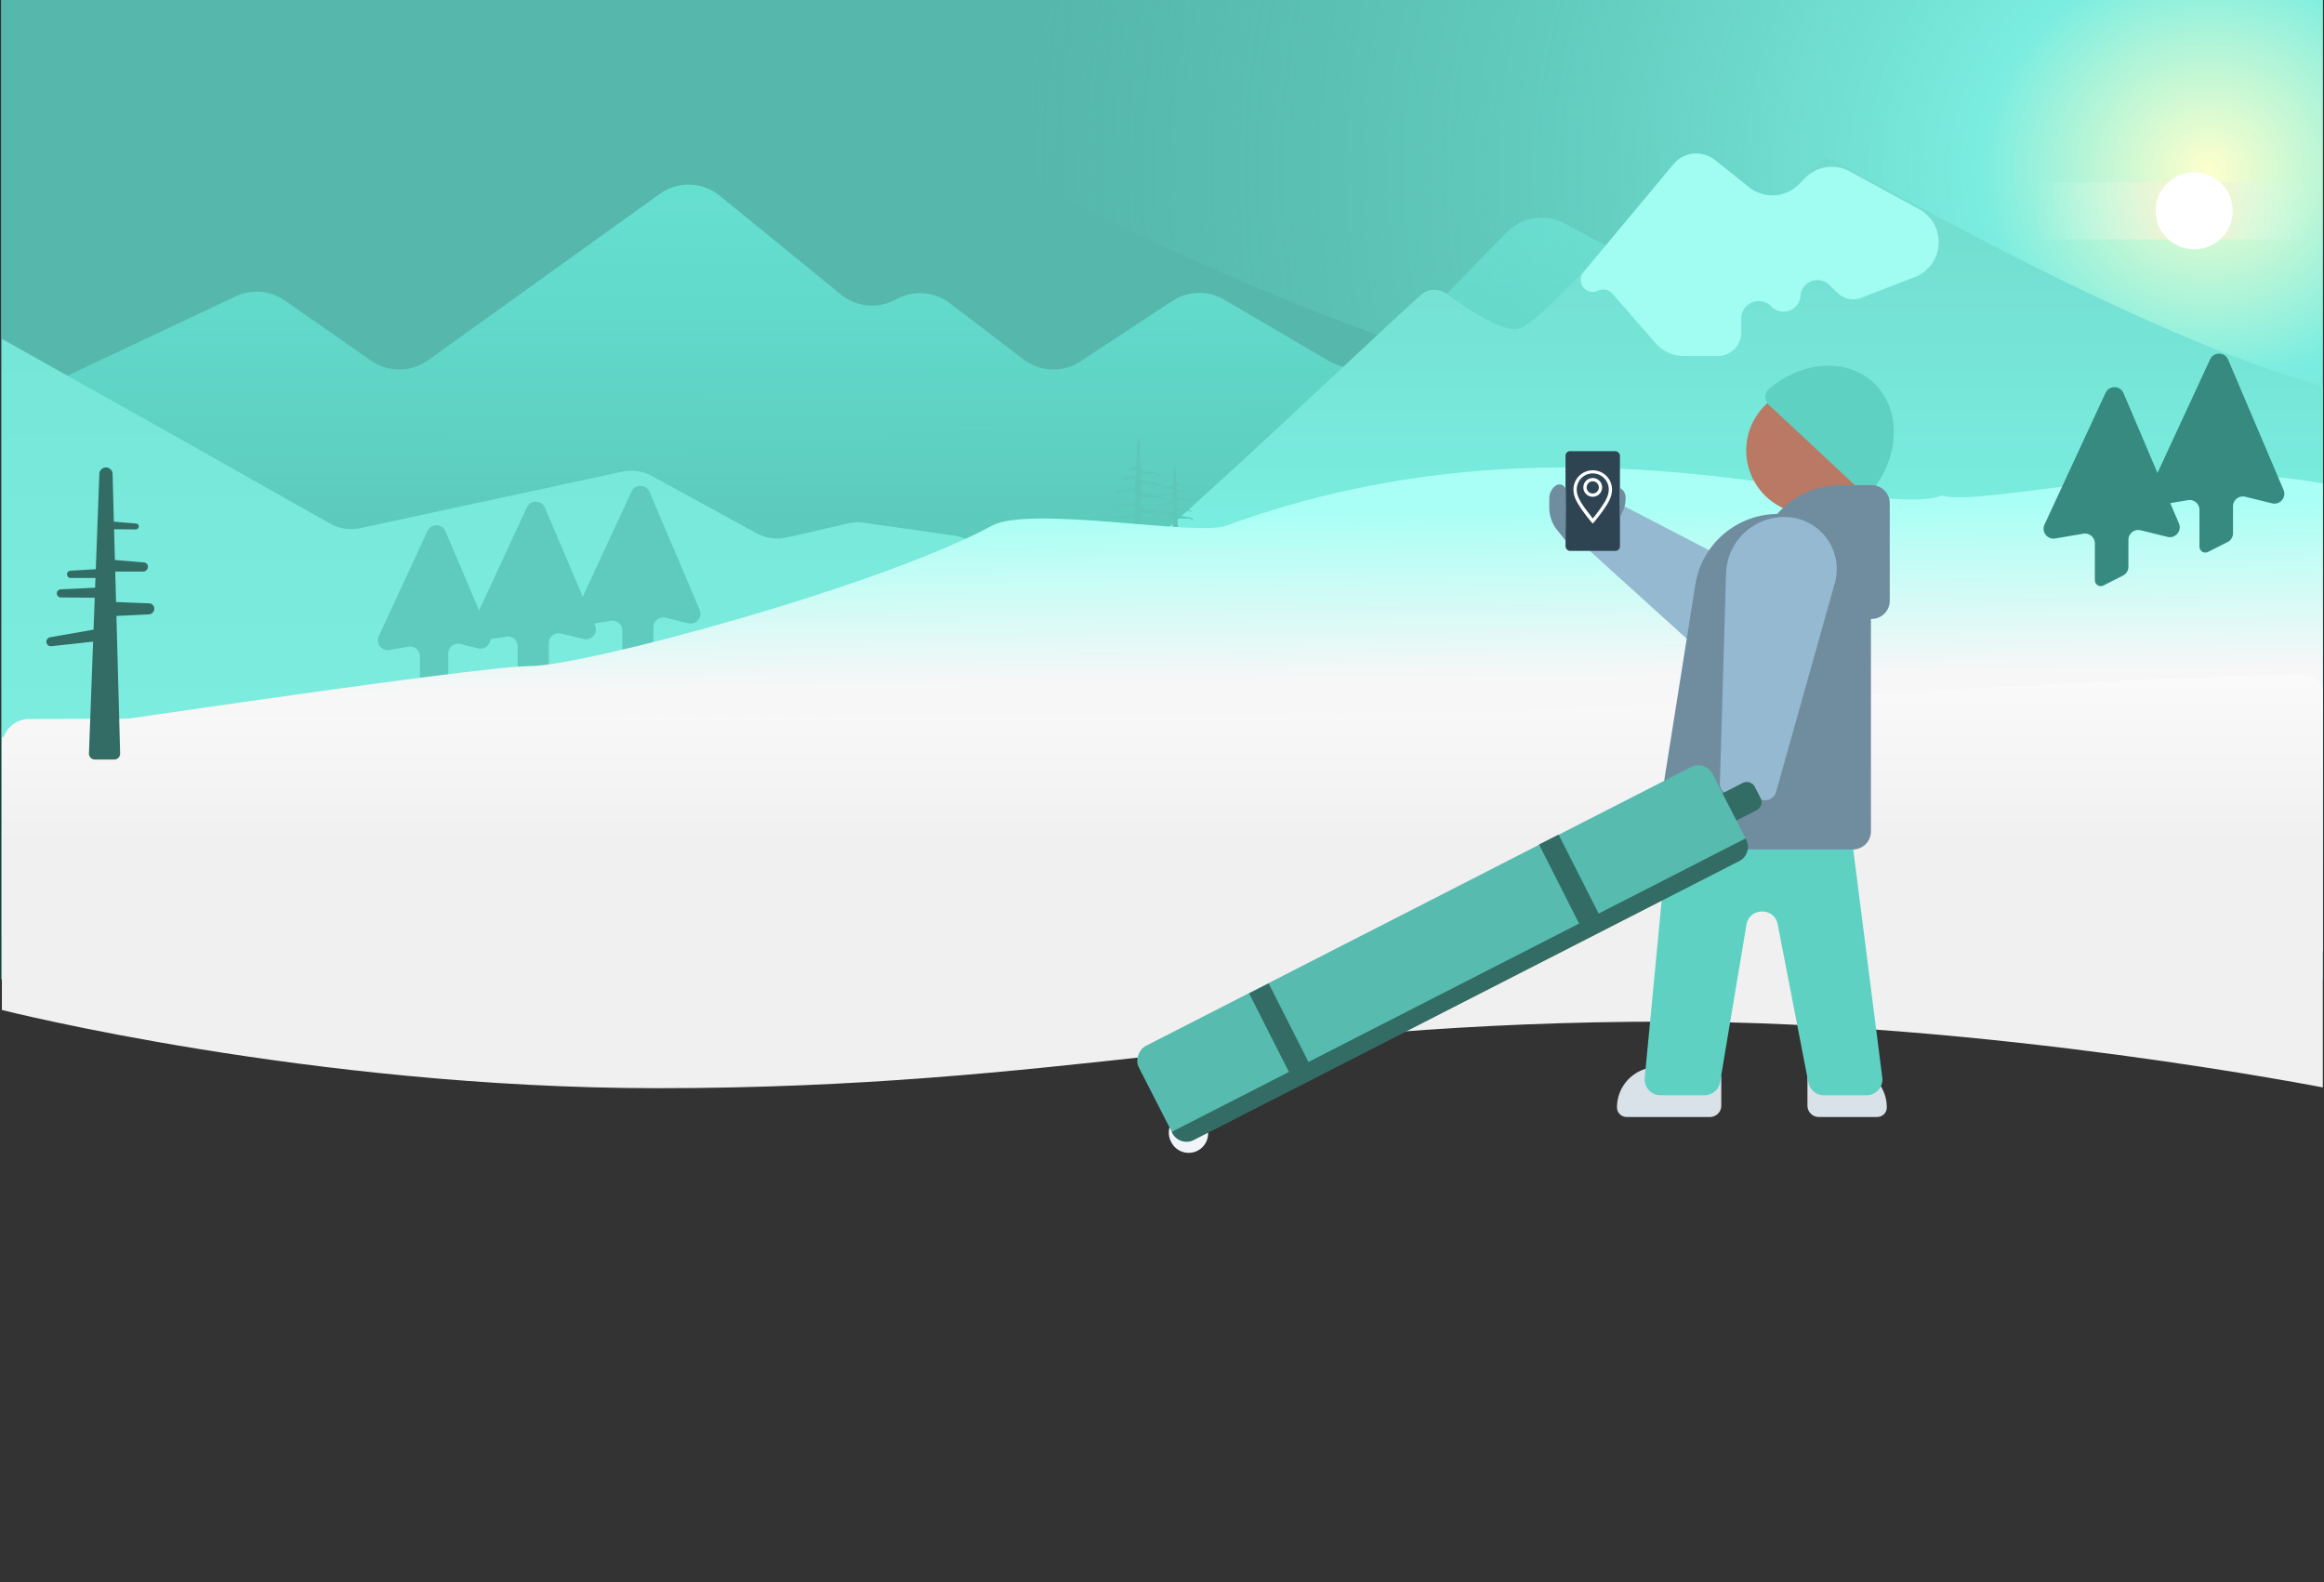
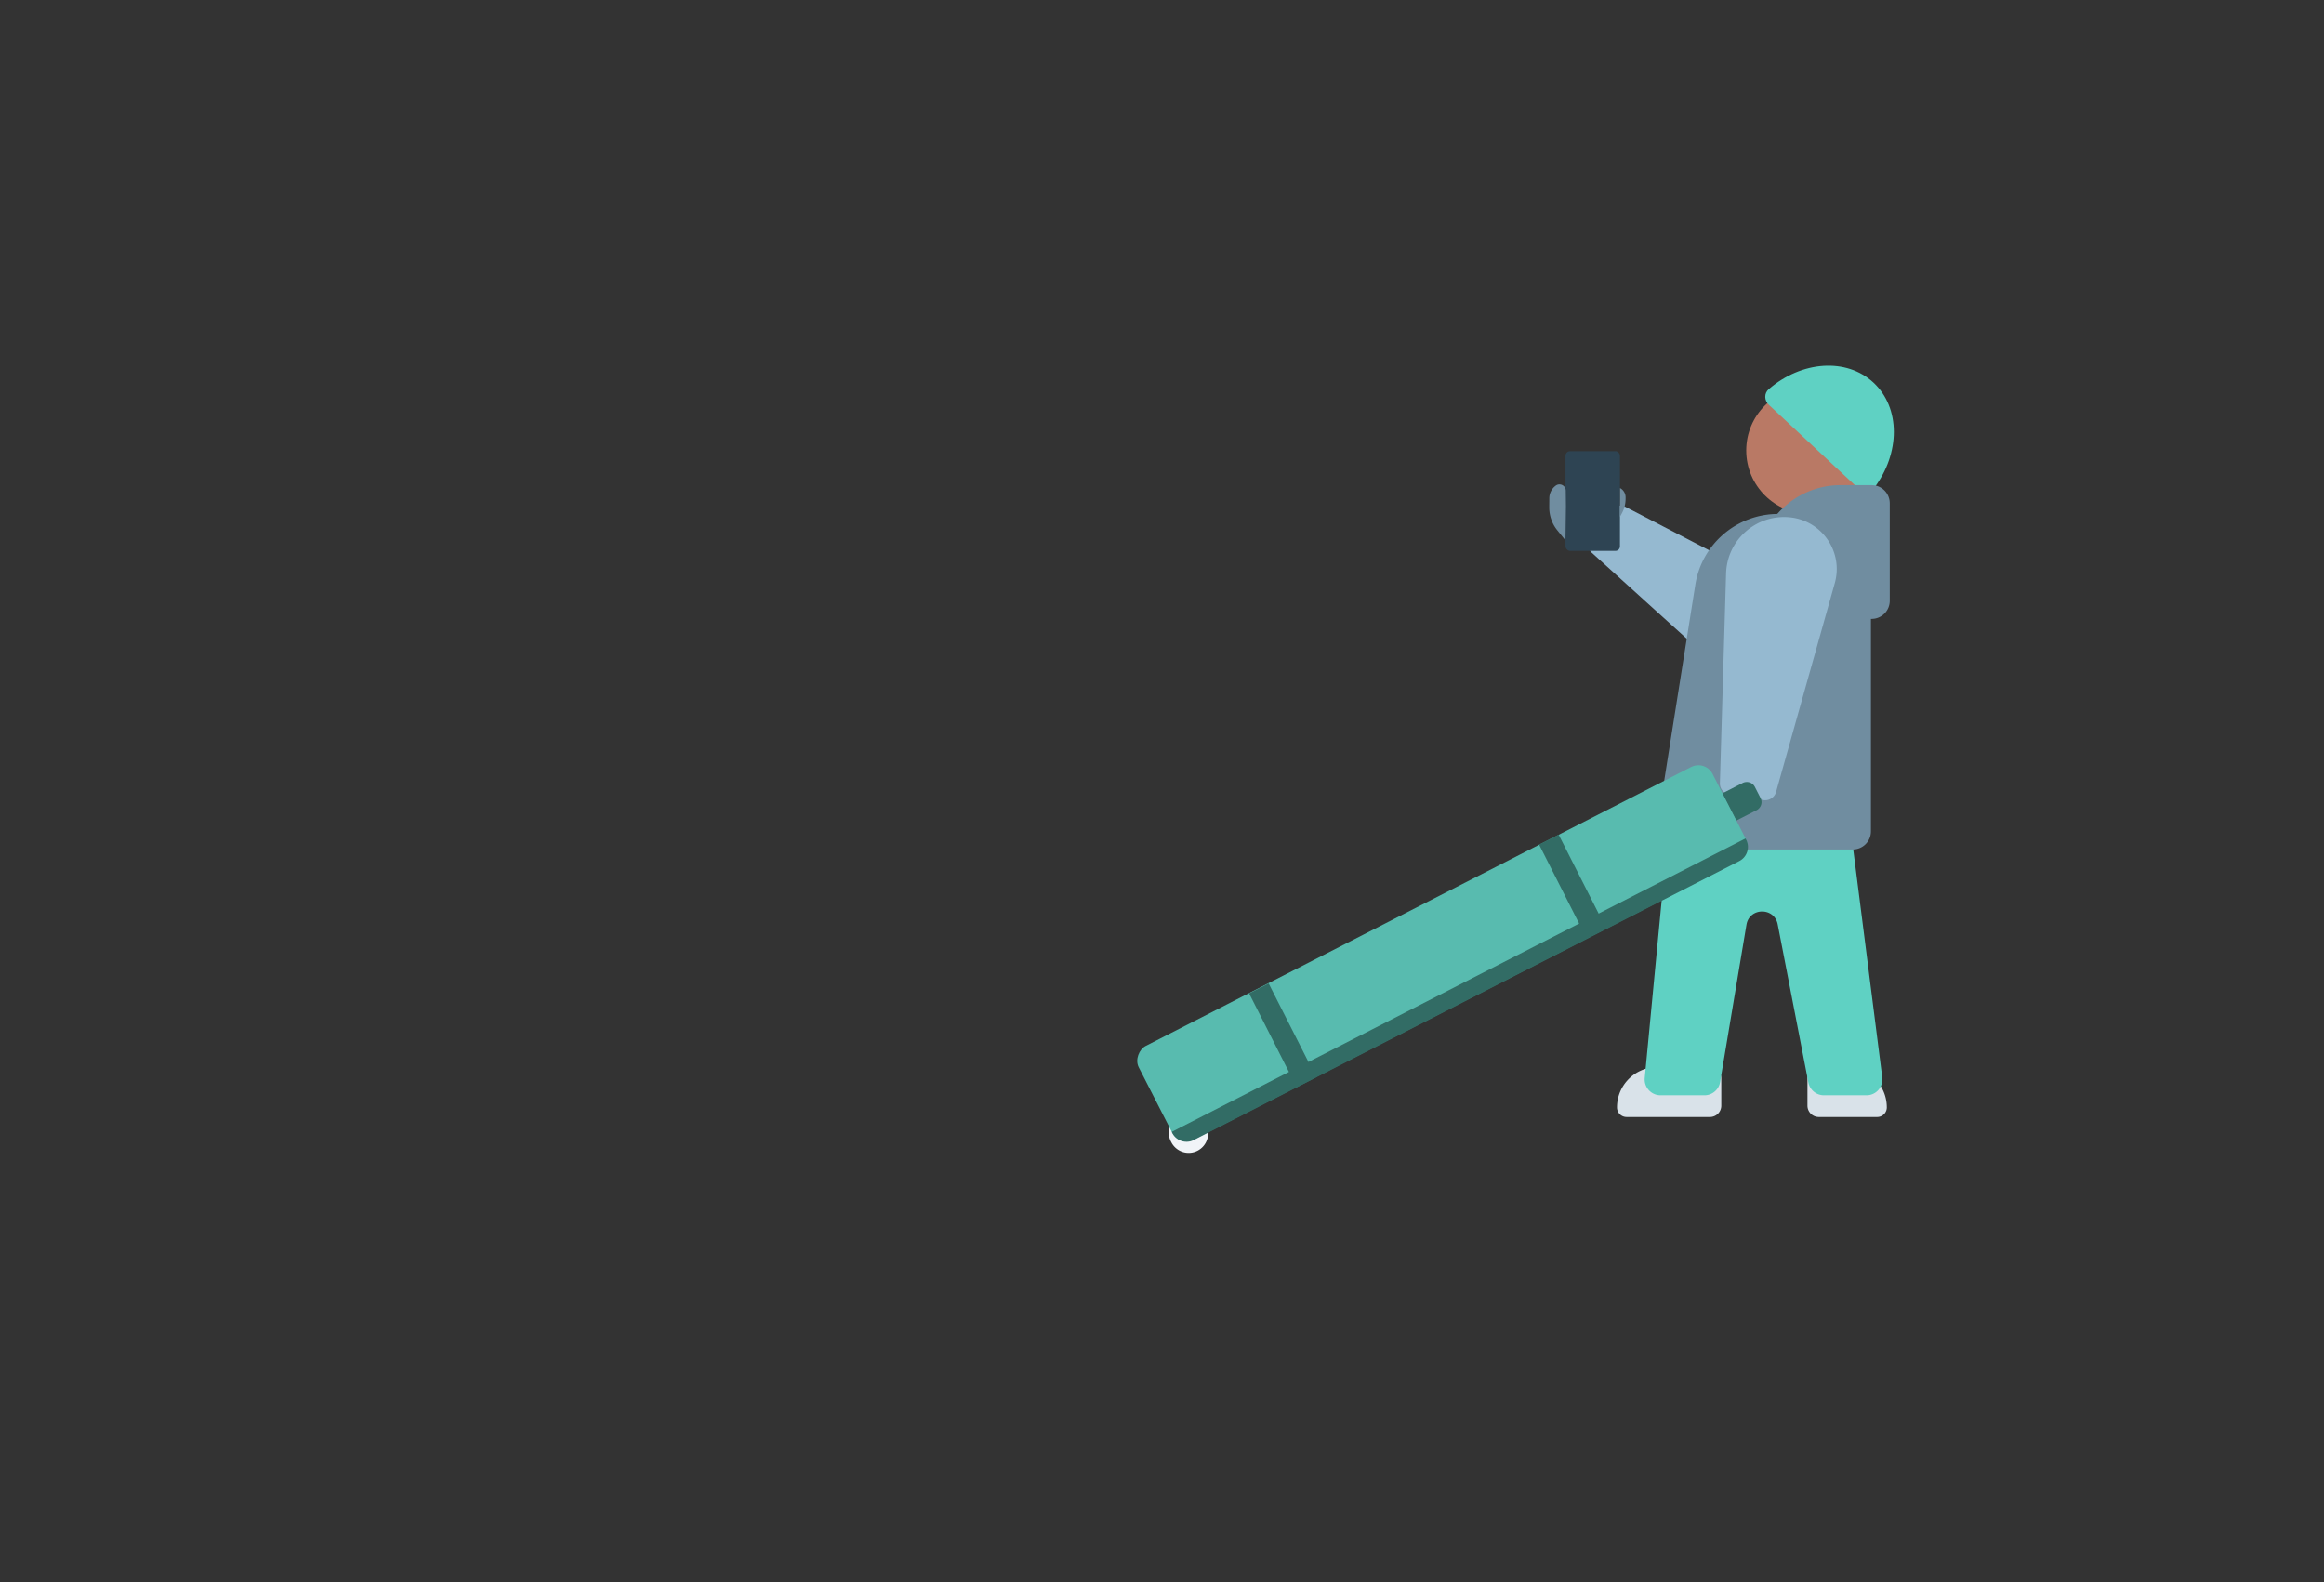
<svg xmlns="http://www.w3.org/2000/svg" width="100%" height="100%" viewBox="0 0 1025 698" fill="none">
  <rect x="0" y="0" width="1025" height="698" fill="#333333" stroke="none" />
  <g clip-path="url(#H)">
    <path d="M.477-18H1026.48v450H.477V-18z" fill="#56b8ac" />
    <path d="M188.801 158.91l102.203-73.368c7.985-5.733 18.822-5.4 26.441.812l53.406 43.542a21.76 21.76 0 0 0 23.887 2.39l.884-.465c7.496-3.946 16.602-3.182 23.337 1.957l32.432 24.749a21.76 21.76 0 0 0 25.164.879l40.448-26.617a21.76 21.76 0 0 1 22.975-.59l46.12 27.062c8.636 5.068 19.616 3.588 26.602-3.585l51.691-53.075c6.814-6.996 17.455-8.596 26.025-3.913L838.114 179.4a21.76 21.76 0 0 1 11.326 19.095v102.009c0 11.969-9.667 21.692-21.637 21.76l-804.456 4.621c-12.067.07-21.886-9.693-21.886-21.76v-112.24a21.76 21.76 0 0 1 12.472-19.678l89.977-42.475a21.76 21.76 0 0 1 21.739 1.831l38.012 26.517c7.568 5.279 17.644 5.211 25.14-.17z" fill="url(#A)" />
    <path d="M1026.32 74.531c0-50.073 0 2.326 0-76.531H632.561 466.749c-10.633 10.709-19.272 76.792-19.272 76.792s235.519 141.591 526.047 141.591c20.026 0 37.546 2.063 52.796 0 0 0 0 114.081 0-141.852z" fill="url(#B)" />
    <path transform="matrix(1 0 0 -1 898.477 105.588)" fill="url(#C)" d="M0 0h120.24v25.181H0z" />
    <path d="M804.76 69.376c-2.155 1.457-19.938 21.098-21.285 22.023s-12.127-10.244-14.549-10.04c-1.264.107-4.164-1.969-7.461-4.776-7.967-6.784-20.501-6.203-27.144 1.883-20.177 24.561-57.202 66.803-65.859 66.803-7.832 0-22.125-9.59-30.186-15.495-3.542-2.596-8.275-2.65-11.547.279-28.383 25.41-139.233 132.344-149.593 132.344-11.211 0-395.579 66.598-402.694 67.831-.222.039-.177.034-.396.084-4.122.944-50.079 12.07-62.931 41.719-3.633 8.38 4.083 16.092 13.217 16.092h985.348c9.13 0 16.53-7.405 16.53-16.539V170.855C938.92 147.234 806.915 67.919 804.76 69.376z" fill="url(#D)" />
-     <path d="M287.568 209.991l46.101 25.203a19.15 19.15 0 0 0 13.47 1.862l26.904-6.175a19.15 19.15 0 0 1 6.972-.296l39.691 5.628c9.85 1.397 16.99 10.102 16.432 20.034l-3.656 65.074c-.57 10.143-8.961 18.075-19.12 18.075H.832V149.484l75.711 42.491 68.973 38.936c4.083 2.304 8.868 3.031 13.451 2.043l115.378-24.88a19.15 19.15 0 0 1 13.223 1.917z" fill="url(#E)" />
    <path d="M698.412 120.016l39.447-47.336c4.975-5.942 12.891-6.631 18.945-1.794l14.58 11.648a16.54 16.54 0 0 0 22.138-1.349l2.594-2.649a16.54 16.54 0 0 1 19.739-2.944l30.586 16.696c12.349 6.741 11.176 24.843-1.94 29.934l-23.508 9.125a9.94 9.94 0 0 1-10.459-2.076l-3.823-3.648c-4.579-4.37-12.177-1.416-12.602 4.899-.427 6.35-8.096 9.287-12.656 4.847l-.38-.37c-4.887-4.757-13.089-1.295-13.089 5.525v6.19c0 5.701-4.622 10.323-10.324 10.323h-15.007a16.54 16.54 0 0 1-12.462-5.666l-19.053-21.84c-1.57-1.8-4.152-2.325-6.302-1.282-5.146 2.498-10.091-3.843-6.424-8.234z" fill="#a1fcf1" />
    <circle cx="16.997" cy="16.997" r="16.997" transform="matrix(1 0 0 -1 950.727 109.995)" fill="#fff" />
    <g fill="#5dc7ba">
-       <path d="M503.421 206.648l-.355-3.014c-.217-.201-.296-1.486-.296-1.486s.118-1.809 0-2.271v-2.388-1.515l-.355-2.588-.852 3.056v1.486l-.379 5.103c-.199.505-.083 1.136 0 1.388-.094.346-.326 1.077-.497 1.234s-.457.327-.58.392l-1.881.603-.828.631c.213-.098 1.254-.252 1.538-.252h1.964v2.972h-.793l-.84-.253-3.642.81-.591.831h.447c.639-.089 2.049-.314 2.579-.505s1.973.079 2.627.238v3.561c-.193.145-.814.497-1.751.743s-1.558.299-1.751.295c-1.081.079-3.285.277-3.455.434s-2.143 1.268-2.569 1.599l1.773-.189.594-.218c.139 0 .716-.35.981-.35s1.552-.239 1.552-.239l3.538-.252h1.088v1.92 1.725c-.028.505.059 1.036 0 1.138l-.828.544h-.923c-.237.052-1.025.194-2.284.351l-2.709.392c-.545.056-1.503.687-1.704.687-.161 0-.872.654-1.207.982.552-.145 2.295-.729 2.295-.729l1.642-.253c.556 0 1.93-.143 2.1-.143.213 0 1.914.143 2.743.143.662 0 .717.168.662.253v.729 2.565c-.457.066-2.078-.034-2.248 0-.213.042-1.29.098-2.165.393s-1.657.252-2.533.35c-.7.079-2.055.575-2.804.841l-.744.982 3.087-.982h4.331 2.461c.248 0 .493.723.493.723l-.245 3.217-.248 1.584-.592 5.426h4.769l-.355-4.585-.375-2.425-.066-.881-.174-3.9c.501-.425 1.642-1.276 2.2-1.276.699 0 1.622-.294 2.201-.294s1.697-.308 1.697-.308 1.325.233 1.64 0l3.727.602-1.289-.602c-.497 0-1.681-.687-2.438-.687-.946 0-1.219-.353-2.781-.353h-2.094c-.331 0-1.866-.143-2.863-.39v-4.094c.165-.21.355-.631.97-.631h2.852 2.276c.911 0 2.324.32 3.135.759.375.203 1.595.695 1.595.695l-1.914-1.641c-.481-.066-1.784-.412-2.134-.569-.438-.196-.261.069-1.823-.338s-1.805-.546-2.313-.546c-.407 0-1.544-.533-2.029-.533l-.414-1.388v-2.602c.004.179.373-.152.958.042.804 0 .58.062 2.663.258l3.538.394c1.396.182.982.168 1.443.168.369 0 .727.117.759 0-.249-.107-.974-.684-1.078-.729-.213-.091-.769.076-1.042-.139-.122.043-.399-.161-.835-.262-.544-.126-1.21-.379-1.21-.379s-.617-.243-1.256-.243-.331-.041-1.278-.223l-1.361-.294c-.319-.099-.777-.186-1.037-.256-.208-.056-.11-.126-.11-.305v-1.977c.252-.075 1.043-.224 1.147-.224h.698.888l1.869-.337c.344 0 1.255 0 1.823.337s1.207.224 1.396.224h.509l-1.243-.561-.662-.224c-.339-.108-1.12-.328-1.527-.351l-2.165-.224c-1.124-.098-1.692-.224-2.118-.322-.341-.079-.552-.753-.615-1.08z" />
      <path d="M517.188 213.801l.246-2.064c.15-.138.205-1.018.205-1.018s-.082-1.239 0-1.556v-1.635-1.038l.245-1.773.59 2.094v1.017l.262 3.496c.138.345.058.778 0 .95.066.237.226.738.344.845a2.28 2.28 0 0 0 .402.269l1.302.413.574.432c-.148-.067-.869-.173-1.065-.173h-1.36v2.036h.549l.581-.173 2.522.555.409.569h-.309c-.443-.061-1.419-.215-1.786-.346s-1.365.054-1.819.163v2.439c.134.1.564.34 1.213.509s1.078.205 1.212.202c.748.054 2.274.19 2.392.298s1.483.868 1.778 1.095l-1.227-.13-.412-.149c-.095 0-.495-.24-.678-.24s-1.075-.164-1.075-.164l-2.449-.172h-.754v1.315 1.181c.02.346-.041.71 0 .78l.574.372h.639c.164.036.709.133 1.581.241l1.876.268c.377.039 1.04.471 1.179.471.112 0 .604.448.836.672-.382-.099-1.589-.499-1.589-.499l-1.137-.173c-.385 0-1.336-.098-1.454-.098-.147 0-1.325.098-1.898.098-.459 0-.497.115-.459.173v.499 1.757c.317.045 1.438-.023 1.556 0 .148.029.893.068 1.499.269s1.147.173 1.753.24c.485.054 1.424.394 1.942.576l.515.673-2.137-.673h-2.998-1.704c-.172 0-.341.495-.341.495l.169 2.204.172 1.085.409 3.716h-3.301l.246-3.14.26-1.661.045-.604.121-2.671c-.347-.291-1.137-.874-1.524-.874-.483 0-1.122-.201-1.524-.201s-1.174-.211-1.174-.211-.917.16-1.136 0l-2.58.412.893-.412c.344 0 1.163-.471 1.687-.471.656 0 .844-.241 1.925-.241h1.45c.23 0 1.292-.098 1.983-.268v-2.804c-.115-.144-.246-.432-.672-.432h-1.974-1.576c-.631 0-1.609.219-2.171.52-.259.139-1.103.476-1.103.476l1.324-1.124c.333-.045 1.235-.282 1.478-.389.303-.135.18.047 1.261-.232s1.25-.374 1.602-.374c.282 0 1.069-.365 1.405-.365l.287-.951v-1.782c-.003.122-.259-.105-.664.028-.557 0-.401.043-1.843.177l-2.449.27c-.967.125-.68.116-1 .116-.255 0-.503.08-.525 0 .172-.074.674-.469.746-.5.148-.063.533.052.721-.095.085.029.277-.111.578-.18.377-.086.838-.259.838-.259s.427-.167.87-.167.229-.028.884-.153l.942-.201c.222-.067.539-.127.719-.175.144-.038.076-.086.076-.209v-1.354a7.06 7.06 0 0 0-.795-.154h-.483-.614l-1.295-.23c-.237 0-.868 0-1.261.23s-.836.154-.967.154h-.352l.86-.384.459-.154c.235-.074.775-.225 1.057-.24l1.499-.154c.778-.067 1.171-.153 1.466-.22.236-.054.382-.516.426-.74z" />
    </g>
    <g fill="#5fcbbe">
      <path d="M167.077 280.565l21.457-46.323c1.585-3.423 6.478-3.345 7.954.127l19.424 45.689c1.402 3.299-1.562 6.784-5.043 5.929l-7.789-1.912c-2.742-.673-5.39 1.403-5.39 4.227v8.697a4.35 4.35 0 0 1-2.387 3.883l-3.757 1.901c-2.895 1.465-6.317-.639-6.317-3.884v-9.34c0-2.693-2.421-4.739-5.076-4.291l-8.402 1.418c-3.453.583-6.145-2.943-4.674-6.121z" />
      <path d="M207.988 276.462l24.394-52.666c1.585-3.423 6.478-3.345 7.954.127l22.12 52.032c1.403 3.299-1.561 6.784-5.043 5.929l-9.975-2.449c-2.743-.673-5.39 1.403-5.39 4.227v10.408c0 1.641-.923 3.143-2.388 3.884l-5.017 2.538c-2.895 1.464-6.317-.639-6.317-3.884v-11.521c0-2.693-2.421-4.74-5.076-4.292l-10.589 1.788c-3.453.583-6.145-2.944-4.673-6.121z" />
      <path d="M254.12 269.499l24.395-52.666c1.585-3.423 6.478-3.345 7.954.127l22.12 52.031c1.402 3.3-1.562 6.785-5.043 5.93l-9.976-2.449c-2.742-.674-5.39 1.403-5.39 4.226v10.409a4.35 4.35 0 0 1-2.387 3.883l-5.017 2.538c-2.895 1.465-6.317-.639-6.317-3.883v-11.521c0-2.693-2.421-4.74-5.077-4.292l-10.588 1.787c-3.453.583-6.145-2.943-4.674-6.12z" />
    </g>
    <path d="M856.611 218.572c-33.403 11.93-163.016-42.56-315.891 13.321-13.02 4.76-86.384-9.12-103.26 0-49.795 26.911-179.787 61.927-203.898 61.927S.834 325.27.834 325.27v87.703l1025.386 6.484V213.605c-65.783-13.293-152.576 10.317-169.609 4.967z" fill="url(#F)" />
    <path d="M1026.21 309.281c0-6.873-5.73-12.386-12.6-12.164-179.867 5.814-265.511 17.761-450.648 17.761l-550.241 2.298c-6.7.041-11.891 5.483-11.891 12.183v10.769V445.5S136.973 480 289.973 480c178.481 0 267.02-29.367 445.5-29.367 142.439 0 290.737 29.367 290.737 29.367V309.281z" fill="url(#G)" />
    <g fill="#368a80">
      <path d="M901.734 231.393l26.903-58.082c1.585-3.423 6.478-3.345 7.954.127l24.422 57.448c1.403 3.299-1.561 6.784-5.043 5.929l-11.843-2.908c-2.742-.673-5.39 1.403-5.39 4.227v11.87a4.35 4.35 0 0 1-2.387 3.883l-8.62 4.361c-1.737.879-3.79-.383-3.79-2.33v-16.215c0-2.694-2.421-4.74-5.077-4.292l-12.456 2.103c-3.453.582-6.145-2.944-4.673-6.121z" />
      <path d="M947.866 216.595l26.903-58.081c1.586-3.424 6.479-3.346 7.955.126l24.426 57.448c1.4 3.299-1.57 6.784-5.05 5.93l-11.84-2.908c-2.742-.673-5.39 1.403-5.39 4.227v11.869a4.35 4.35 0 0 1-2.387 3.884l-8.62 4.361c-1.737.879-3.79-.383-3.79-2.33v-16.216c0-2.693-2.421-4.74-5.077-4.291l-12.456 2.102c-3.453.583-6.145-2.943-4.674-6.121z" />
    </g>
    <g fill="#326c65">
      <path d="M43.816 209.011a2.92 2.92 0 0 1 2.919-2.813 2.92 2.92 0 0 1 2.92 2.842l3.332 123.302a2.61 2.61 0 0 1-2.61 2.682h-8.534a2.61 2.61 0 0 1-2.61-2.708l4.582-123.305z" />
      <path d="M29.559 253.343a1.6 1.6 0 0 1 1.506-1.598l17.148-1.021c1.213-.072 2.237.893 2.237 2.108 0 1.166-.945 2.112-2.111 2.112H31.159a1.6 1.6 0 0 1-1.601-1.601z" />
      <path d="M65.236 250.279c-.153 1.051-1.092 1.858-2.159 1.857l-14.105-.011c-1.547-.001-2.684-1.309-2.462-2.832.209-1.437 1.553-2.504 3-2.382l13.984 1.175c1.124.095 1.904 1.076 1.741 2.193zm-4.039-17.928c-.099.681-.711 1.201-1.401 1.193l-10.982-.13a1.59 1.59 0 0 1-1.58-1.84 1.84 1.84 0 0 1 1.949-1.547l10.896.916a1.22 1.22 0 0 1 1.118 1.408zm6.851 36.314c-.085 1.266-1.125 2.285-2.396 2.345l-16.127.767a3.04 3.04 0 0 1-3.2-3.254 3.25 3.25 0 0 1 3.348-3.013l16.094.62c1.35.052 2.371 1.187 2.281 2.535zm-47.586 14.609c-.105-1.046.62-2.001 1.656-2.182l19.423-3.386a2.59 2.59 0 0 1 3.027 2.296c.144 1.438-.904 2.732-2.34 2.889l-19.587 2.148a1.97 1.97 0 0 1-2.179-1.765zm4.598-21.541c.015-.944.765-1.718 1.708-1.763l20.038-.961c1.353-.065 2.474 1.021 2.452 2.375-.021 1.301-1.092 2.345-2.393 2.333l-20.052-.186c-.984-.009-1.769-.814-1.753-1.798z" />
    </g>
  </g>
  <path d="M713.176 488.471c0-9.813 7.955-17.769 17.769-17.769h23.231a5 5 0 0 1 5 5v12a5 5 0 0 1-5 5h-36.769a4.23 4.23 0 0 1-4.231-4.231zm119 0c0-9.813-7.956-17.769-17.769-17.769h-12.231a5 5 0 0 0-5 5v12a5 5 0 0 0 5 5h25.769a4.23 4.23 0 0 0 4.231-4.231z" fill="#d9e2e9" />
  <path d="M737.57 348.037a7 7 0 0 1 6.968-6.335h62.471a7 7 0 0 1 6.944 6.117l16.22 127.423c.532 4.183-2.728 7.884-6.944 7.884h-18.781a7 7 0 0 1-6.872-5.667l-13.525-69.729c-1.485-7.655-12.488-7.514-13.776.177l-11.621 69.375a7 7 0 0 1-6.904 5.844h-19.374c-4.129 0-7.361-3.555-6.969-7.665l12.163-127.424z" fill="#5fd1c3" />
  <path d="M710.597 225.022a5 5 0 0 1 6.311-1.45l79.643 41.323c2.743 1.424 3.551 4.97 1.696 7.441l-22.89 30.483a5 5 0 0 1-7.355.704l-65.84-59.616a5 5 0 0 1-.653-6.694l9.088-12.191z" fill="#95b9d0" />
  <path d="M747.722 257.9c2.853-17.97 18.348-31.198 36.542-31.198h32.912a8 8 0 0 1 8 8v132a8 8 0 0 1-8 8h-78.63c-4.918 0-8.672-4.397-7.901-9.254L747.722 257.9z" fill="#708da0" />
  <circle cx="798.176" cy="198.702" r="28" fill="#b97965" />
  <path d="M826.343 168.811c11.94 11.149 11.782 31.08.306 46.352-1.659 2.208-4.85 2.303-6.868.419l-39.65-37.023c-2.018-1.885-2.141-5.075-.052-6.881 14.451-12.495 34.325-14.016 46.264-2.867z" fill="#5fd1c3" />
  <path d="M775.314 244.755C778.356 226.989 793.758 214 811.783 214h13.694a8 8 0 0 1 8 8v43a8 8 0 0 1-8 8h-45.514c-4.958 0-8.722-4.464-7.885-9.35l3.236-18.895z" fill="#708da0" />
  <path d="M762.766 350.513a5 5 0 0 1-4.204-5.084l2.721-92.491c.436-14.822 13.326-26.18 28.085-24.748 14.218 1.38 23.728 15.281 19.862 29.032l-25.895 92.112a5 5 0 0 1-5.607 3.583l-14.962-2.404z" fill="#95b9d0" />
  <path d="M528.291 507.516a8.59 8.59 0 0 1-11.615-3.553l-.169-.317a8.59 8.59 0 0 1 3.553-11.615 8.59 8.59 0 0 1 11.615 3.553l.169.317a8.59 8.59 0 0 1-3.553 11.615z" fill="#f1f4f8" />
  <path d="M768.599 345.369a4 4 0 0 1 5.382 1.74l2.5 4.887a4 4 0 0 1-1.74 5.383l-9.056 4.631-6.142-12.01 9.056-4.631z" fill="#326c65" />
  <rect x="752.129" y="335.136" width="46.387" height="284.243" rx="7" transform="rotate(62.914 752.129 335.136)" fill="#58bbaf" />
  <g fill="#326c65">
    <path d="M769.871 369.837l.287.561c1.76 3.442.397 7.66-3.045 9.42L526.51 502.868a7 7 0 0 1-9.419-3.045l-.287-.562 253.067-129.424z" />
    <use href="#I" />
    <use href="#I" x="127.883" y="-65.665" />
  </g>
  <rect x="690.477" y="199" width="24" height="44" rx="2" fill="#2e4453" />
-   <path d="M702.478 210.854a4.14 4.14 0 0 0-2.299.697c-.681.455-1.211 1.101-1.524 1.857s-.395 1.588-.236 2.391a4.14 4.14 0 0 0 3.252 3.252c.803.159 1.635.077 2.391-.236s1.402-.843 1.857-1.524a4.14 4.14 0 0 0 .698-2.299c0-1.098-.436-2.15-1.213-2.926a4.14 4.14 0 0 0-2.926-1.212zm0 6.832a2.69 2.69 0 0 1-1.496-.454 2.7 2.7 0 0 1-.993-1.209c-.204-.492-.257-1.034-.153-1.557a2.7 2.7 0 0 1 .737-1.379c.377-.377.857-.633 1.38-.737a2.69 2.69 0 0 1 1.556.153c.492.204.913.549 1.209.992s.454.964.454 1.497c-.002.713-.287 1.396-.792 1.9s-1.189.787-1.902.787v.007zm-.001-10.242c-2.25.002-4.407.894-6.002 2.482a8.51 8.51 0 0 0-2.506 5.99c0 3.373 1.892 6.197 3.279 8.255l.252.376c1.38 1.999 2.86 3.928 4.435 5.777l.549.643.549-.643c1.574-1.85 3.054-3.778 4.434-5.777l.253-.383c1.379-2.059 3.272-4.875 3.272-8.248-.012-2.251-.914-4.406-2.51-5.993a8.51 8.51 0 0 0-6.005-2.479zm4.037 15.889l-.26.383c-1.242 1.863-2.889 3.951-3.777 4.983l-3.778-4.983-.252-.383c-1.279-1.906-3.034-4.514-3.034-7.446 0-.927.183-1.846.538-2.703a7.05 7.05 0 0 1 1.531-2.291c.656-.656 1.435-1.177 2.292-1.532a7.06 7.06 0 0 1 5.406 0c.857.355 1.635.876 2.291 1.532a7.05 7.05 0 0 1 1.531 2.291c.355.857.538 1.776.538 2.703 0 2.961-1.748 5.568-3.026 7.446z" fill="#fff" />
  <path d="M683.296 223.735a15.99 15.99 0 0 0 3.552 10.167l3.601 4.46.209-15.042-.078-6.91c-.026-2.248-2.578-3.531-4.398-2.21-1.781 1.292-2.842 3.355-2.857 5.555l-.029 3.98zm33.666-3.643a13.27 13.27 0 0 1-1.585 6.23l-.903 1.678.05-7.795-.001-4.923a4.64 4.64 0 0 1 2.442 4.107l-.003.703z" fill="#708da0" />
  <defs>
    <linearGradient id="A" x1="425.712" y1="11.855" x2="425.611" y2="327.011" href="#J">
      <stop stop-color="#68e6d6" />
      <stop offset="1" stop-color="#6cfceb" stop-opacity="0" />
    </linearGradient>
    <radialGradient id="B" cx="0" cy="0" r="1" gradientTransform="translate(973.524 74.792) rotate(-90) scale(497.716 526.047)" href="#J">
      <stop stop-color="#feffcc" />
      <stop offset=".188" stop-color="#7bede0" />
      <stop offset="1" stop-color="#5ec7bb" stop-opacity="0" />
    </radialGradient>
    <linearGradient id="C" x1="120.24" y1="7.878" x2="-1.889" y2="7.878" href="#J">
      <stop stop-color="#c5fff8" stop-opacity="0" />
      <stop offset=".401" stop-color="#fff0cb" />
      <stop offset="1" stop-color="#c5fff8" stop-opacity="0" />
    </linearGradient>
    <linearGradient id="D" x1="471.478" y1="62.575" x2="471.478" y2="281.666" href="#J">
      <stop stop-color="#71dacd" />
      <stop offset="1" stop-color="#7cf3e5" />
    </linearGradient>
    <linearGradient id="E" x1="219.478" y1="149.484" x2="219.478" y2="372.968" href="#J">
      <stop stop-color="#76e6d8" />
      <stop offset="1" stop-color="#7deee0" />
    </linearGradient>
    <linearGradient id="F" x1="488.904" y1="227.381" x2="489.847" y2="301.314" href="#J">
      <stop stop-color="#a9fff5" />
      <stop offset="1" stop-color="#f7f7f7" />
    </linearGradient>
    <linearGradient id="G" x1="513.523" y1="264.377" x2="513.523" y2="371.817" href="#J">
      <stop stop-color="#fff" />
      <stop offset="1" stop-color="#f0f0f0" />
    </linearGradient>
    <clipPath id="H">
-       <path fill="#fff" transform="translate(.477 -2)" d="M0 0h1024v700H0z" />
-     </clipPath>
+       </clipPath>
    <path id="I" d="M571.898 479.567l-20.981-41.39 8.628-4.373 20.981 41.389-8.628 4.374z" />
    <linearGradient id="J" gradientUnits="userSpaceOnUse" />
  </defs>
</svg>